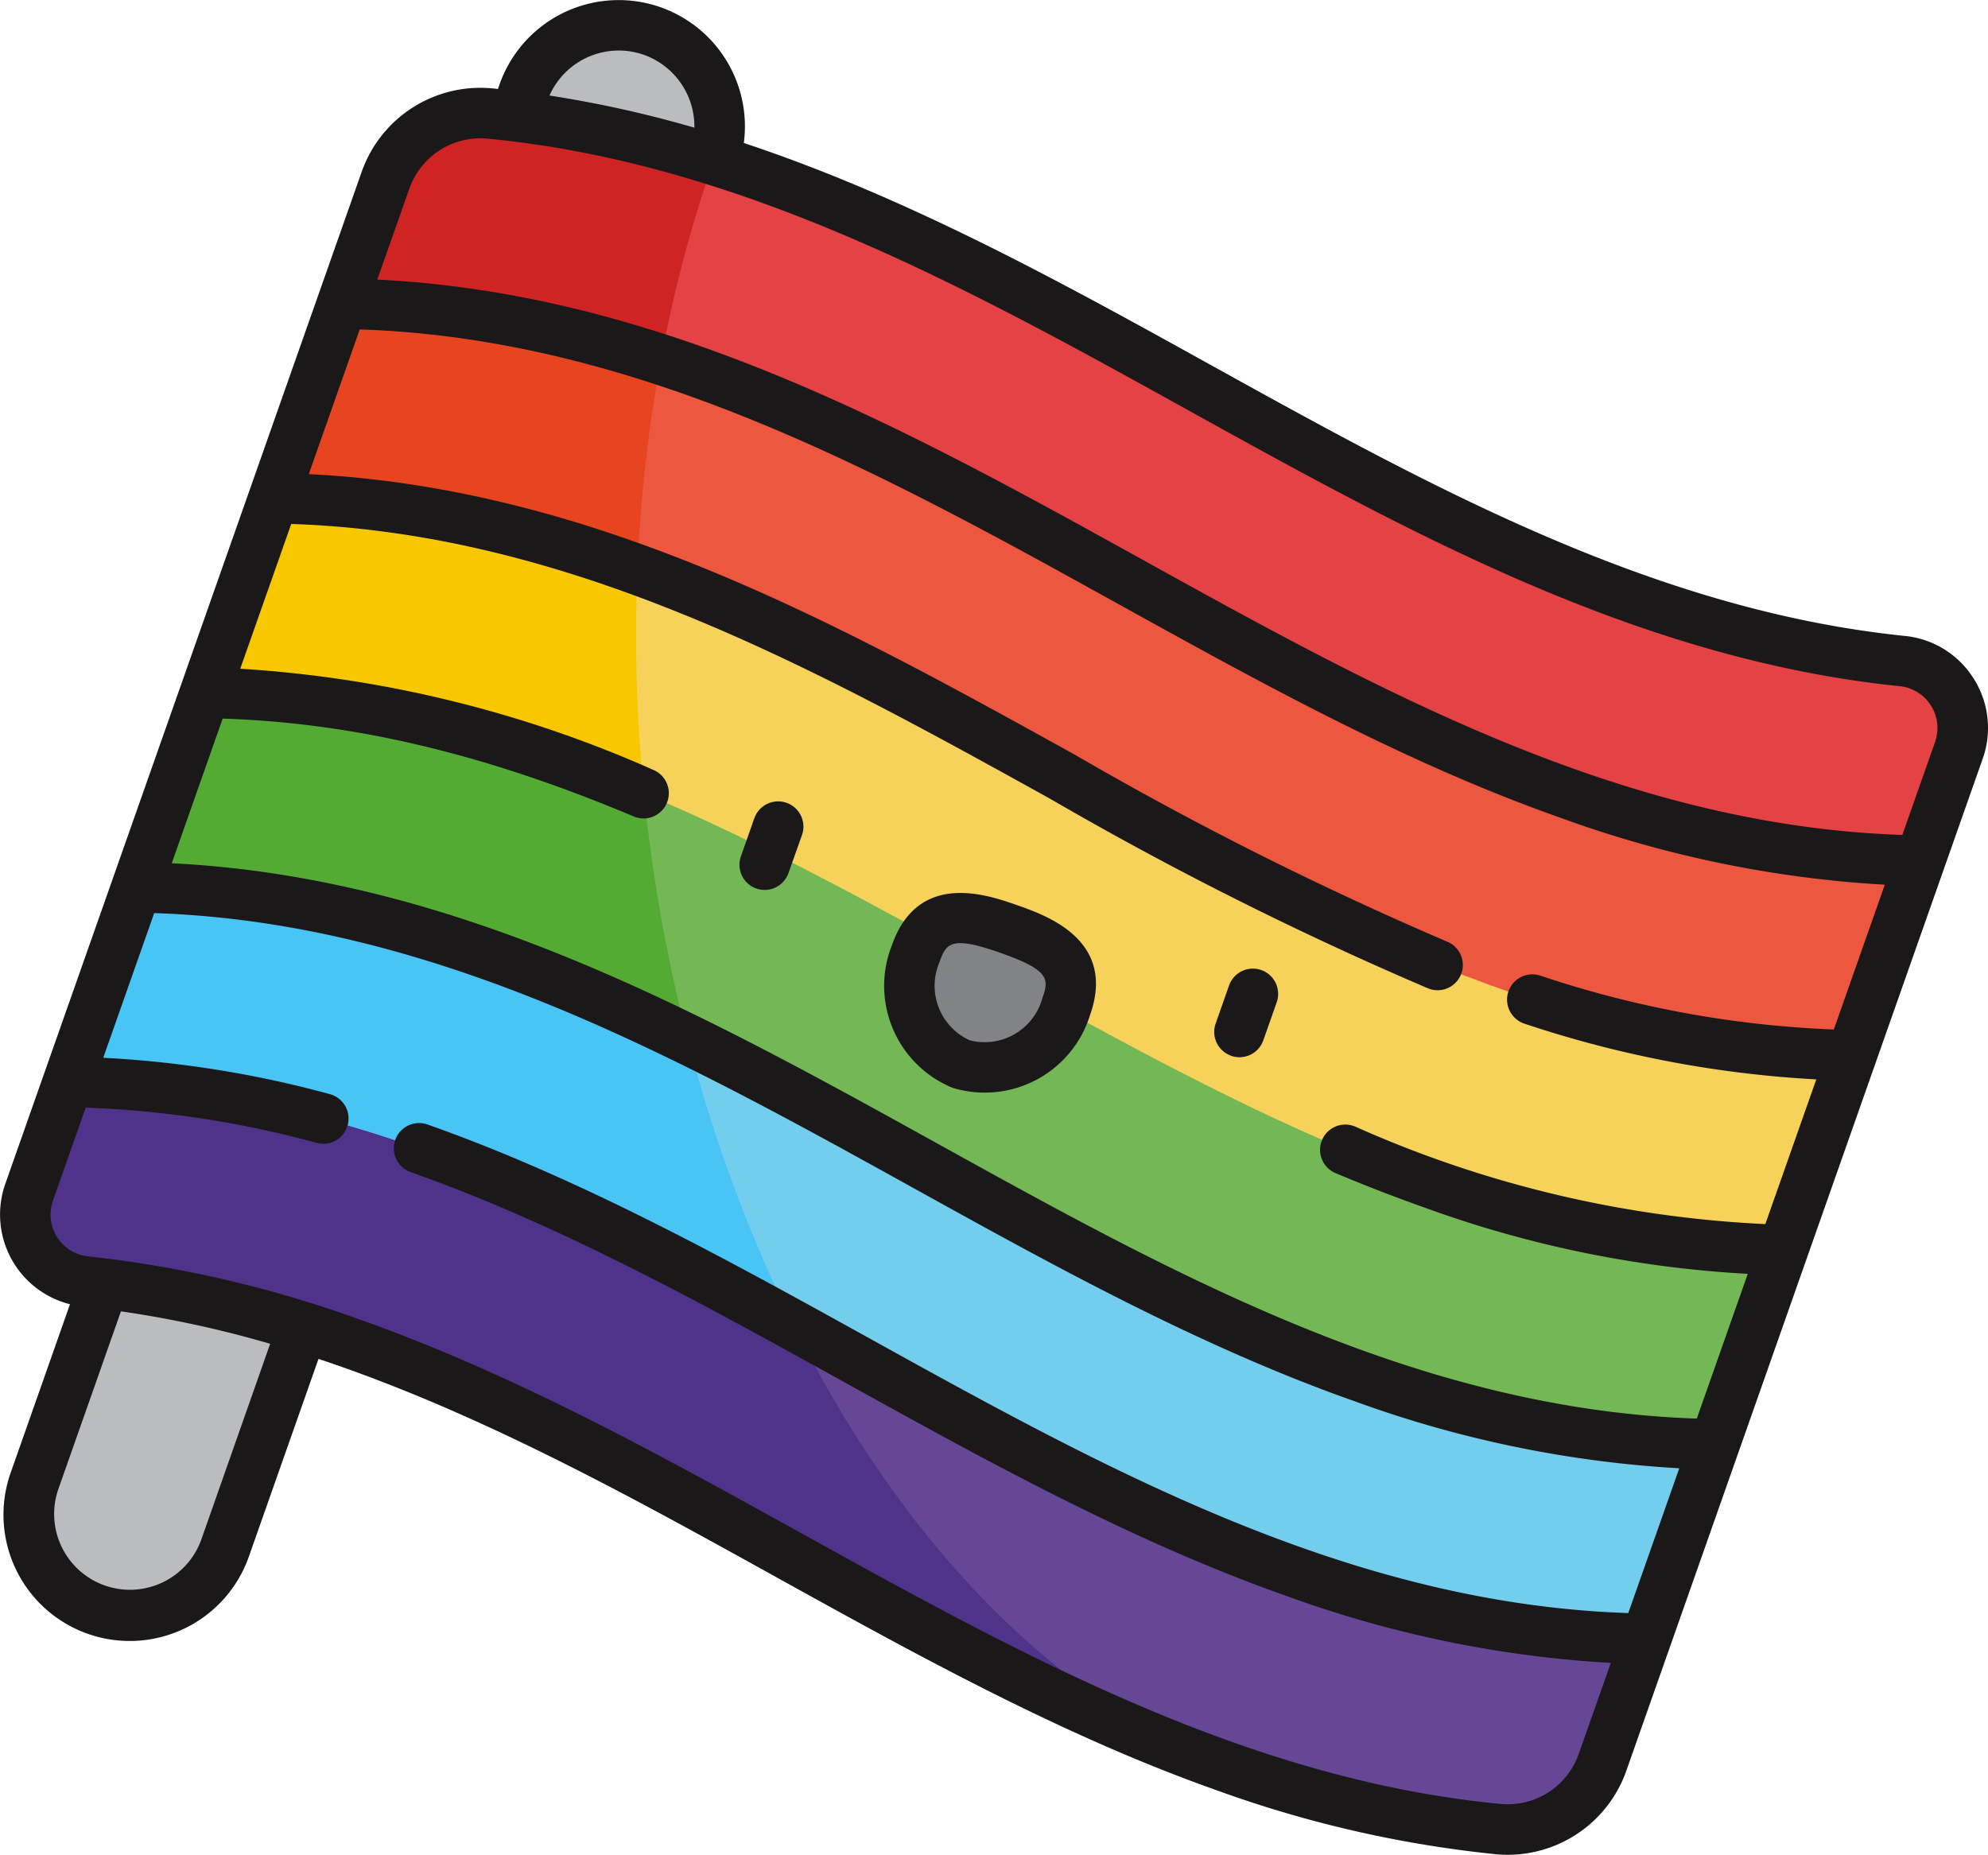
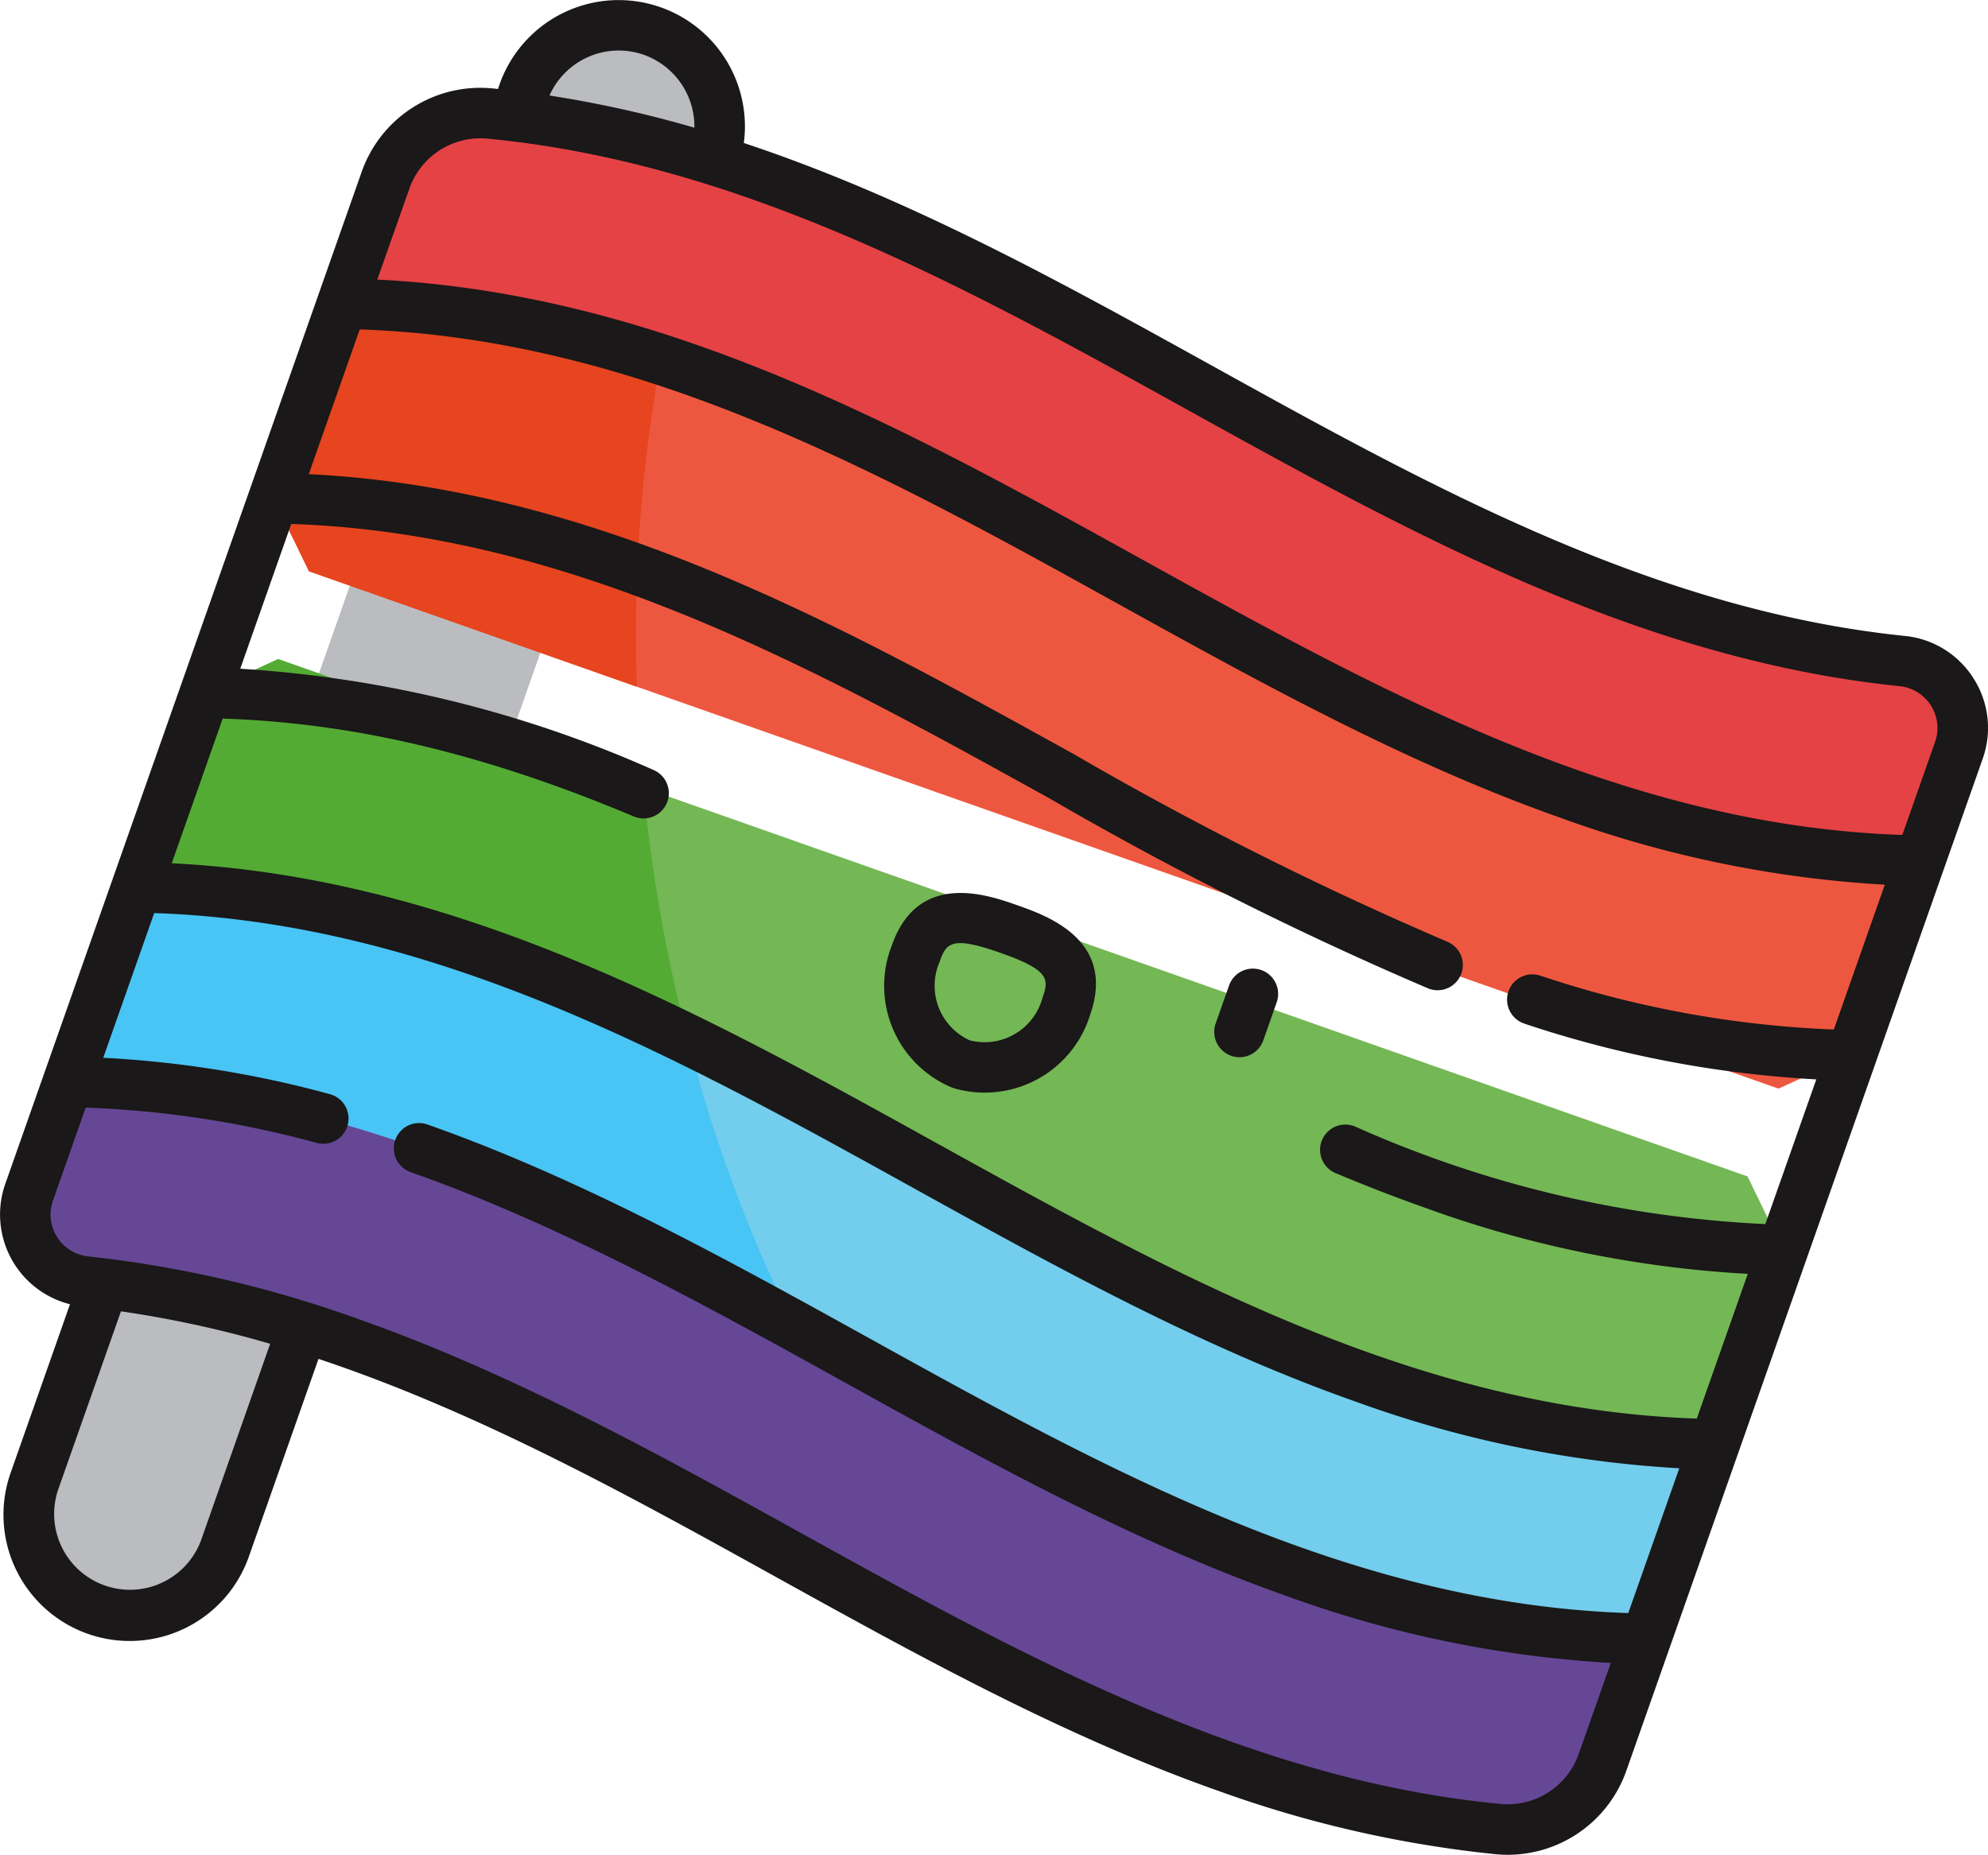
<svg xmlns="http://www.w3.org/2000/svg" width="105.644" height="98.576" viewBox="0 0 105.644 98.576">
  <defs>
    <clipPath id="a">
      <rect width="105.644" height="98.576" transform="translate(0 0)" fill="none" />
    </clipPath>
  </defs>
  <g transform="translate(0 0)">
    <g clip-path="url(#a)">
      <path d="M5.125,85.528a5.368,5.368,0,0,1-3.28-6.846L27.814,4.928A5.368,5.368,0,1,1,37.94,8.493L11.971,82.248a5.368,5.368,0,0,1-6.846,3.28" fill="#babcbf" />
      <path d="M100.154,41.83,22.066,14.335l-3.892,1.808-3.641,10.34,1.889,3.88L94.51,57.858l3.882-1.779,3.641-10.34Z" fill="#ee573f" />
      <path d="M92.868,62.524,14.78,35.029l-3.887,1.793L7.252,47.162l1.884,3.9L87.224,78.552l3.887-1.793,3.641-10.34Z" fill="#74b755" />
      <path d="M38.392,61.359q-1.03-2.994-1.846-6.125a86.06,86.06,0,0,1-2.324-13.068c-.01-.1-.018-.2-.027-.3L14.78,35.029l-3.887,1.793L7.252,47.162l1.884,3.9Z" fill="#53ab34" />
      <path d="M22.066,14.335l-3.892,1.808-3.641,10.34,1.889,3.88L33.847,36.5a80.691,80.691,0,0,1,1.307-17.556Z" fill="#e6451f" />
      <path d="M20.479,9.6l-2.305,6.546c31.179.422,52.681,29.176,83.859,29.6L104.1,39.88a3.577,3.577,0,0,0-3-4.747c-27.376-2.8-47.622-26.486-75.064-29.1A5.358,5.358,0,0,0,20.479,9.6" fill="#e44245" />
-       <path d="M37.94,8.493A58.517,58.517,0,0,0,26.027,6.032,5.357,5.357,0,0,0,20.479,9.6l-2.305,6.547a56.828,56.828,0,0,1,16.951,2.951,71.45,71.45,0,0,1,2.815-10.6" fill="#d02324" />
      <path d="M3.611,57.5l-2.063,5.86a3.576,3.576,0,0,0,3,4.746C31.93,70.914,52.176,94.6,79.617,97.21a5.355,5.355,0,0,0,5.548-3.564L87.47,87.1,85.6,83.159,7.514,55.664Z" fill="#654796" />
-       <path d="M3.611,57.5l-2.063,5.86a3.576,3.576,0,0,0,3,4.746c22.593,2.314,40.33,18.845,61.261,26.022C55.17,90.225,46.391,80.192,40.737,67.362L7.514,55.664Z" fill="#4f338a" />
      <path d="M7.252,47.162,3.611,57.5c31.179.422,52.681,29.175,83.859,29.6l3.641-10.341c-31.178-.422-52.68-29.175-83.859-29.6" fill="#73cded" />
      <path d="M36.547,55.234c-9.152-4.488-18.66-7.928-29.3-8.072L3.611,57.5c14.266.194,26.506,6.318,38.574,12.946a78.233,78.233,0,0,1-5.638-15.214" fill="#48c4f5" />
-       <path d="M14.533,26.483l-3.64,10.339c31.179.423,52.68,29.175,83.858,29.6l3.641-10.341c-31.178-.422-52.68-29.174-83.859-29.6" fill="#f7d25b" />
-       <path d="M34.222,42.166a85,85,0,0,1-.348-11.908,58.429,58.429,0,0,0-19.34-3.775L10.892,36.822a61.7,61.7,0,0,1,23.33,5.344" fill="#f7c800" />
+       <path d="M34.222,42.166L10.892,36.822a61.7,61.7,0,0,1,23.33,5.344" fill="#f7c800" />
      <path d="M104.876,36.055a4.882,4.882,0,0,0-3.647-2.257C87.875,32.43,75.939,25.82,64.395,19.427,56.425,15.013,48.273,10.5,39.527,7.6A6.71,6.71,0,0,0,26.548,4.482l-.087.248c-.1-.011-.2-.024-.306-.033A6.682,6.682,0,0,0,19.214,9.15L.282,62.916a4.916,4.916,0,0,0,3.437,6.4L.579,78.236a6.71,6.71,0,1,0,12.658,4.457L16.925,72.22c8.5,2.834,16.5,7.263,24.325,11.6,7.569,4.191,15.3,8.474,23.549,11.378A61.769,61.769,0,0,0,79.49,98.546a6.684,6.684,0,0,0,6.941-4.455l18.931-53.766a4.89,4.89,0,0,0-.486-4.27M11.834,38.191c7,.226,13.974,1.888,21.867,5.21a1.342,1.342,0,0,0,1.042-2.473,63.606,63.606,0,0,0-21.976-5.387l2.709-7.694c14.848.493,27.8,7.666,40.337,14.609A184.173,184.173,0,0,0,75.9,52.533l.057.022a1.342,1.342,0,0,0,.945-2.511,182.21,182.21,0,0,1-19.79-9.937C44.531,33.139,31.535,25.942,16.408,25.2l2.708-7.692c14.848.491,27.8,7.664,40.338,14.607,7.57,4.192,15.29,8.468,23.534,11.37a60.331,60.331,0,0,0,17.172,3.534l-2.709,7.695a55.718,55.718,0,0,1-15.589-2.86A1.342,1.342,0,0,0,81,54.4l.03.011a58.8,58.8,0,0,0,15.489,2.955l-2.708,7.69a60.333,60.333,0,0,1-21.8-5.184,1.342,1.342,0,1,0-1.039,2.475q2.438,1.023,4.774,1.847A59.515,59.515,0,0,0,92.878,67.7l-2.709,7.693c-14.848-.492-27.8-7.666-40.337-14.608C37.249,53.819,24.253,46.623,9.126,45.88ZM34.214,2.913A4.043,4.043,0,0,1,36.9,6.786a60.9,60.9,0,0,0-7.7-1.709,4.029,4.029,0,0,1,5.015-2.164M25.9,7.368c13.5,1.287,25.548,7.957,37.194,14.407,11.78,6.524,23.961,13.269,37.86,14.693a2.236,2.236,0,0,1,1.877,2.966l-1.74,4.94c-14.848-.492-27.8-7.665-40.337-14.607C48.171,22.8,35.175,15.6,20.048,14.86l1.7-4.818A4,4,0,0,1,25.9,7.368M10.706,81.8a4.026,4.026,0,0,1-7.6-2.674l3.321-9.433a57.689,57.689,0,0,1,7.929,1.725ZM79.745,95.874c-13.5-1.288-25.547-7.957-37.194-14.407C34.983,77.276,27.249,72.993,19,70.088A61.99,61.99,0,0,0,4.689,66.773a2.234,2.234,0,0,1-1.875-2.966l1.74-4.94a53.541,53.541,0,0,1,12.255,1.869,1.342,1.342,0,1,0,.695-2.592A56.607,56.607,0,0,0,5.486,56.218l2.708-7.691c14.847.492,27.8,7.665,40.338,14.608C56.1,67.328,63.821,71.6,72.066,74.5a60.29,60.29,0,0,0,17.172,3.534l-2.71,7.695c-14.848-.491-27.8-7.664-40.337-14.607-7.523-4.166-15.3-8.474-23.474-11.359h0a1.342,1.342,0,0,0-.892,2.532c7.961,2.811,15.64,7.063,23.067,11.176,7.57,4.193,15.29,8.468,23.534,11.371A60.323,60.323,0,0,0,85.6,88.379L83.9,93.2a4,4,0,0,1-4.154,2.674" fill="#1a1818" />
-       <path d="M56.659,53.488c.87-2.471-.838-3.333-3.047-4.111s-4.081-1.176-4.951,1.3a4.266,4.266,0,1,0,8,2.816" fill="#818386" />
-       <path d="M40.193,47.224a1.341,1.341,0,0,1-.82-1.712l.713-2.025a1.342,1.342,0,1,1,2.532.892L41.9,46.4a1.342,1.342,0,0,1-1.712.82" fill="#1a1818" />
      <path d="M50.639,57.821A5.858,5.858,0,0,1,47.4,50.227c1.4-3.969,5.087-2.67,6.662-2.116s5.265,1.854,3.868,5.823a5.859,5.859,0,0,1-7.287,3.887m2.528-7.178c-2.622-.923-2.888-.522-3.239.475a3.185,3.185,0,0,0,1.6,4.172,3.186,3.186,0,0,0,3.863-2.247c.351-1,.4-1.477-2.227-2.4" fill="#1a1818" />
      <path d="M65.42,56.107A1.341,1.341,0,0,1,64.6,54.4l.713-2.025a1.342,1.342,0,1,1,2.532.892l-.713,2.025a1.342,1.342,0,0,1-1.712.82" fill="#1a1818" />
    </g>
  </g>
</svg>